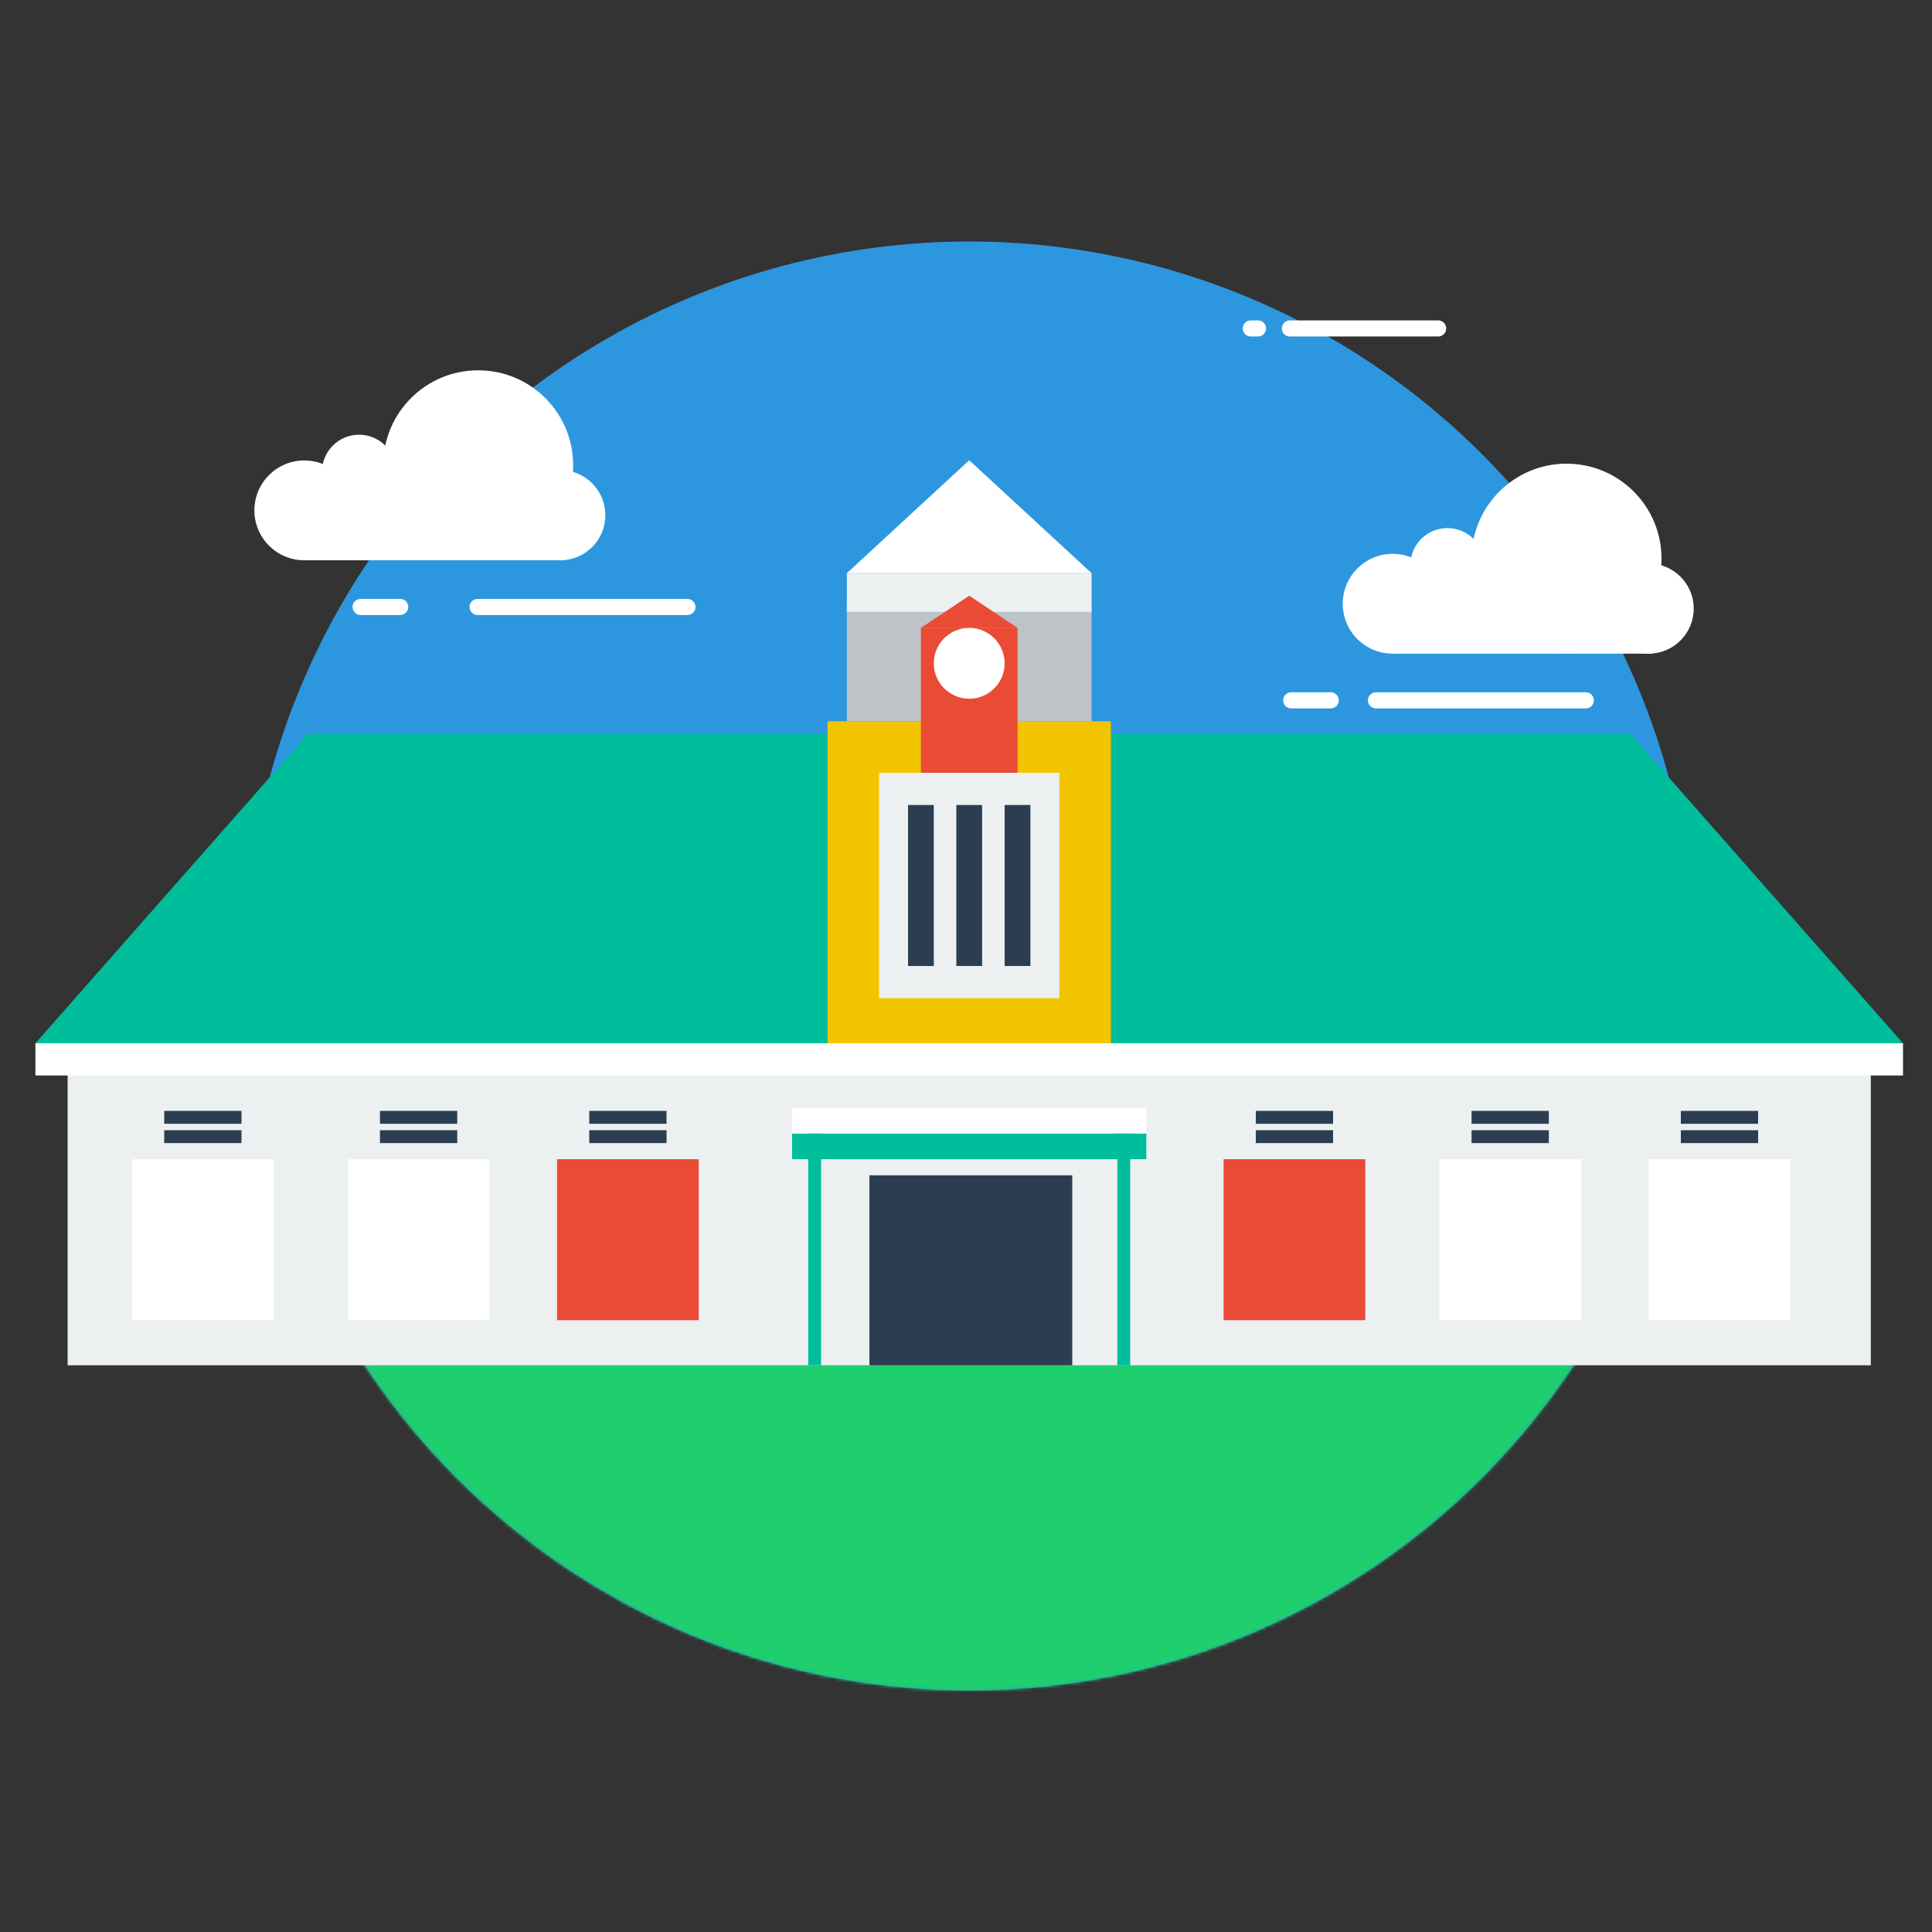
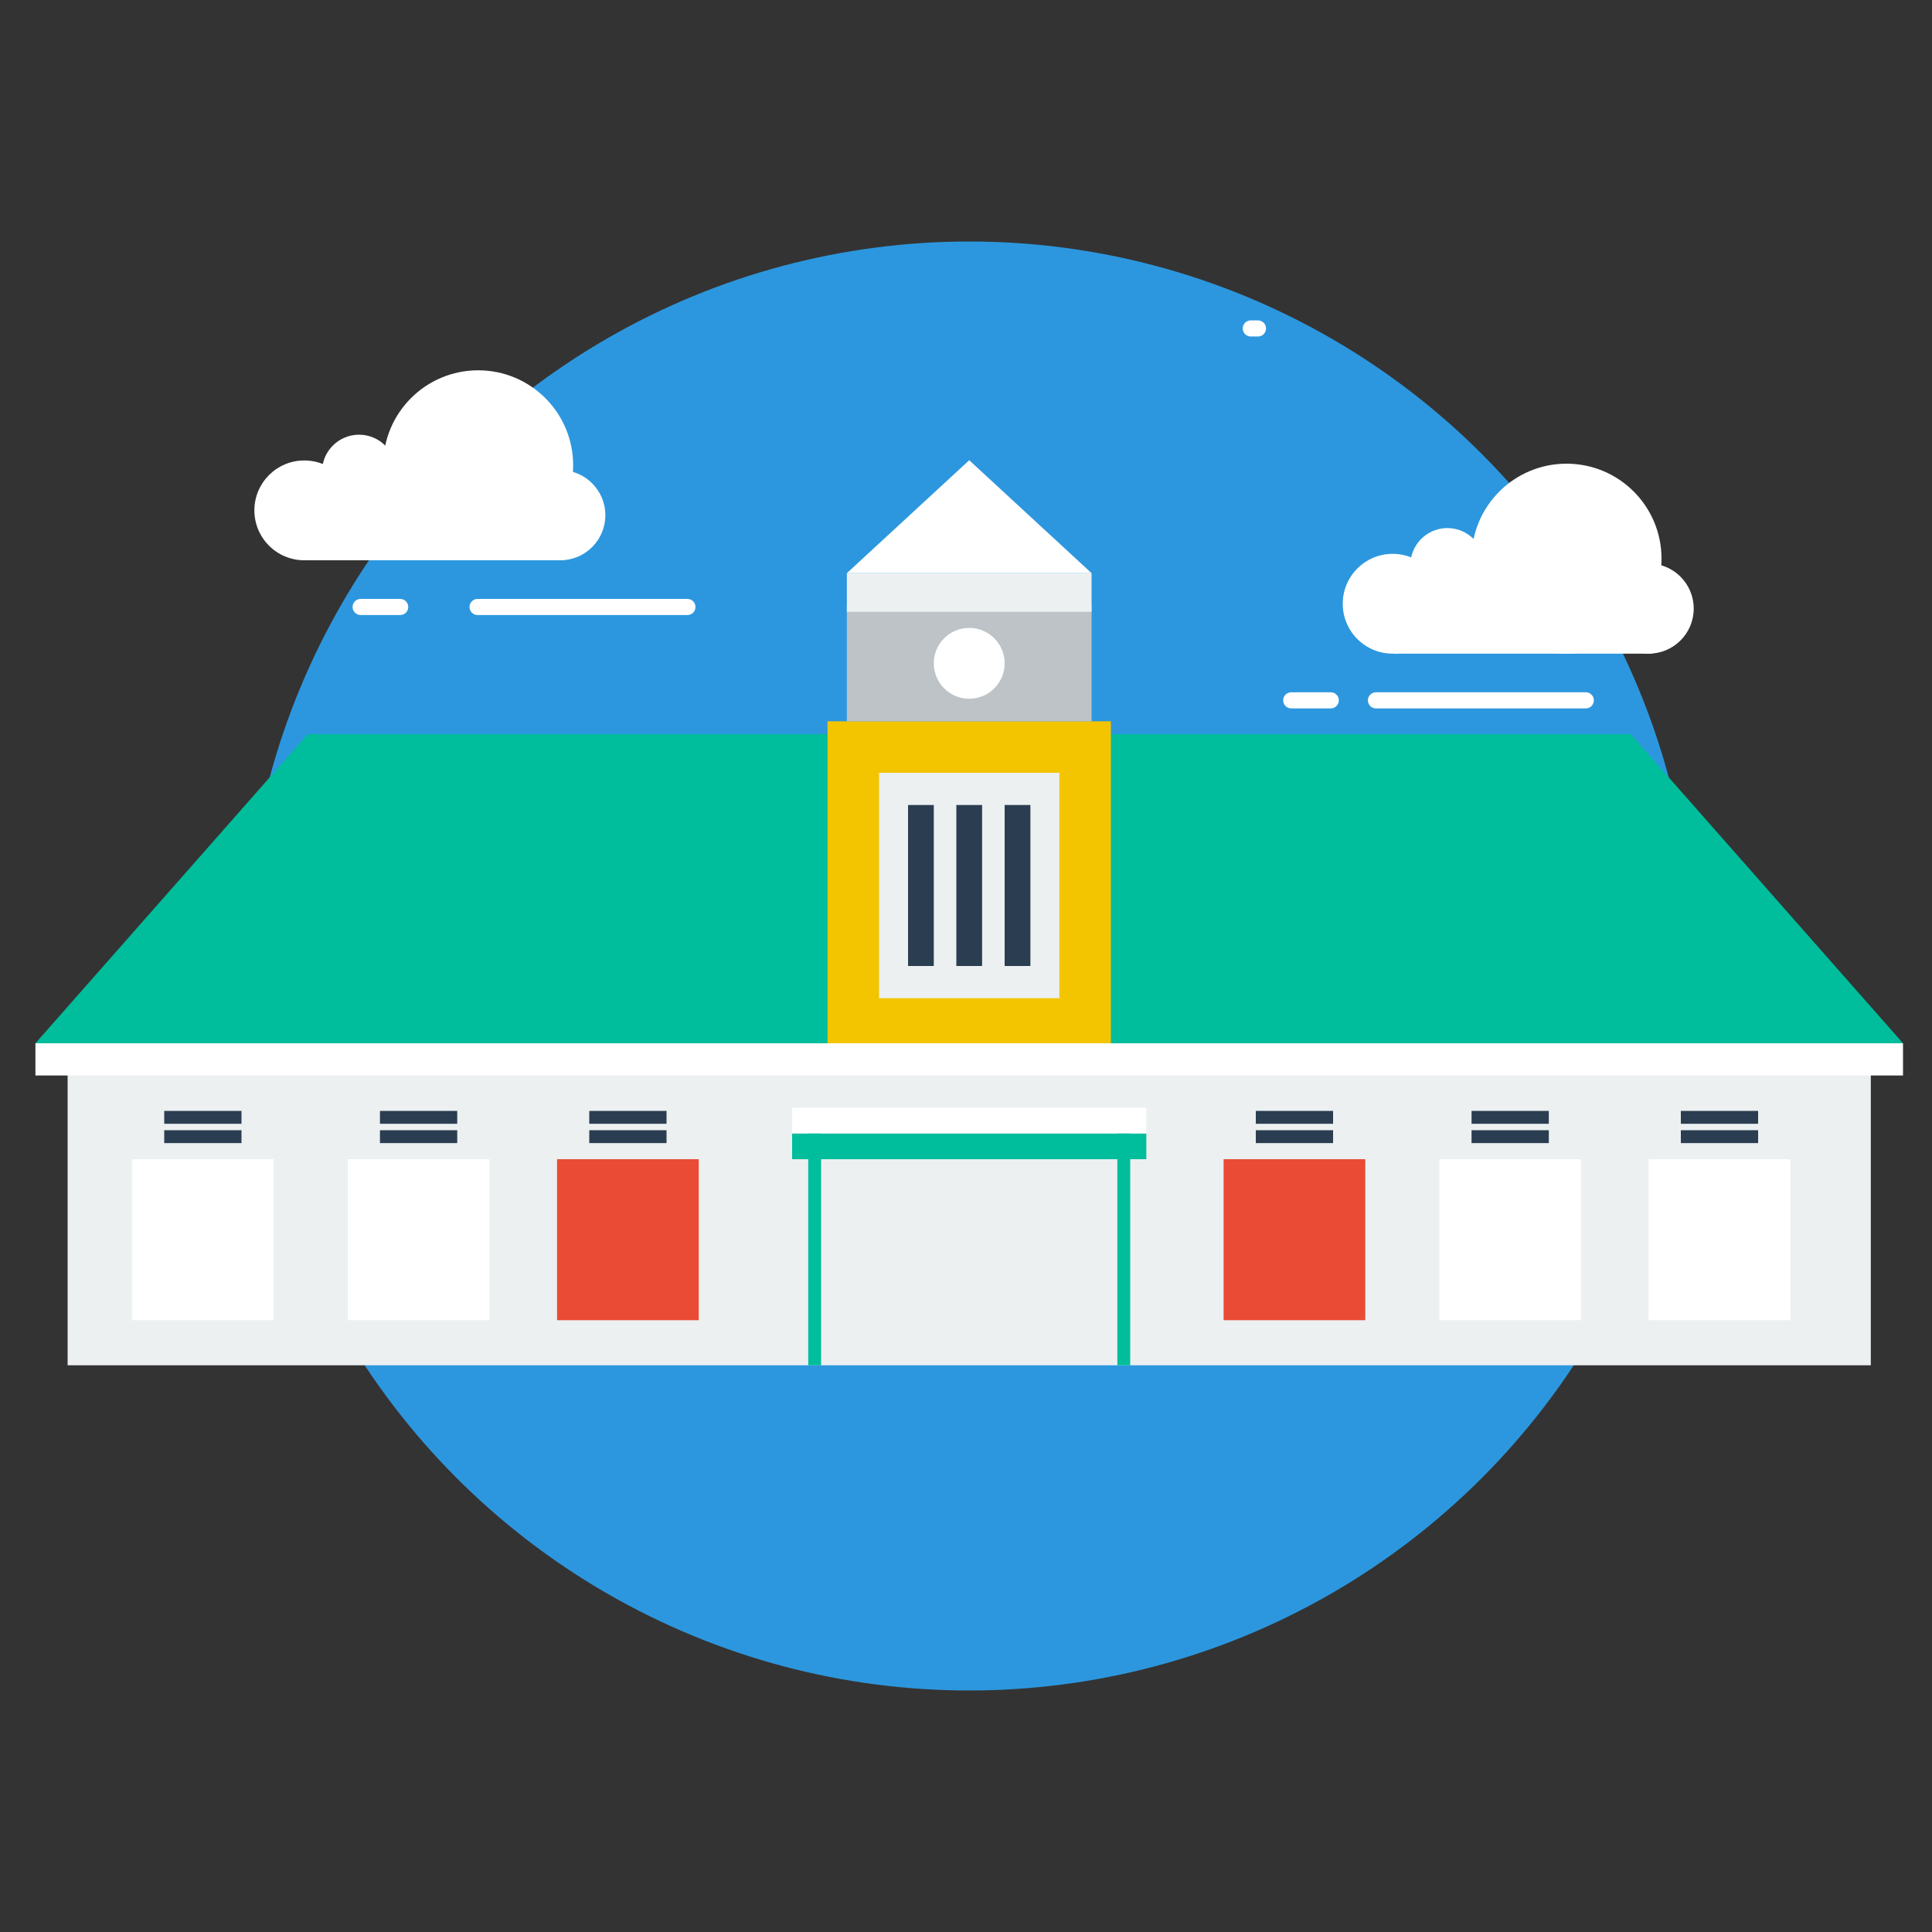
<svg xmlns="http://www.w3.org/2000/svg" xmlns:xlink="http://www.w3.org/1999/xlink" height="600" viewBox="0 0 600 600" width="600">
  <rect x="0" y="0" width="600" height="600" fill="#333333" stroke="none" />
  <defs>
    <circle id="a" cx="225" cy="225" r="225" />
    <mask id="b" fill="#fff">
      <use fill="#fff" fill-rule="evenodd" xlink:href="#a" />
    </mask>
  </defs>
  <g fill="none" fill-rule="evenodd">
    <g transform="translate(76 75)">
      <use fill="#2c97de" xlink:href="#a" />
-       <path d="m28 349h397v131h-397z" fill="#1fce6d" mask="url(#b)" />
    </g>
    <g fill="#fff">
      <path d="m95 152h80v22h-80z" />
      <circle cx="174" cy="160" r="14" />
      <circle cx="94.5" cy="158.5" r="15.5" />
      <circle cx="148.5" cy="144.5" r="29.5" />
      <circle cx="111.5" cy="146.5" r="11.5" />
    </g>
    <g fill="#fff">
      <path d="m433 181h80v22h-80z" />
      <circle cx="512" cy="189" r="14" />
      <circle cx="432.5" cy="187.5" r="15.5" />
      <circle cx="486.5" cy="173.5" r="29.5" />
      <circle cx="449.5" cy="175.5" r="11.5" />
    </g>
    <g fill="#ffe500" stroke="#fff" stroke-linecap="round" stroke-linejoin="round" stroke-width="5">
      <g transform="translate(112 187)">
        <path d="m36.314 1.5h65.172" />
        <path d="m0 1.5h12.283" />
      </g>
      <g transform="translate(401 216)">
        <path d="m26.314 1.5h65.172" />
        <path d="m0 1.5h12.283" />
      </g>
      <g transform="translate(388 101)">
-         <path d="m12.592 1h46.045" />
        <path d="m.443 1h2.235" />
      </g>
    </g>
    <g transform="translate(11 142)">
      <path d="m10 182h560v100h-560z" fill="#ecf0f1" />
      <path d="m0 182h580v10h-580z" fill="#fff" />
      <path d="m84.583 86h410.833l84.583 96h-580z" fill="#00bd9c" />
      <path d="m246 82h88v100h-88z" fill="#f2c500" />
      <path d="m252 46h76v36h-76z" fill="#bdc3c7" />
      <path d="m262 98h56v70h-56z" fill="#ecf0f1" />
      <path d="m252 36h76v12h-76z" fill="#ecf0f1" />
-       <path d="m275 53h30v45h-30z" fill="#e94b35" />
      <path d="m290 .928 38 35.072h-76z" fill="#fff" />
-       <path d="m290 43 15 10h-30z" fill="#e94b35" />
      <circle cx="290" cy="64" fill="#fff" r="11" />
      <path d="m235 210h110v8h-110z" fill="#00bd9c" />
      <path d="m286 108h8v50h-8z" fill="#2b3e51" />
      <path d="m301 108h8v50h-8z" fill="#2b3e51" />
-       <path d="m271 108h8v50h-8z" fill="#2b3e51" />
+       <path d="m271 108h8v50h-8" fill="#2b3e51" />
      <path d="m240 208h4v74h-4z" fill="#00bd9c" />
      <path d="m336 208h4v74h-4z" fill="#00bd9c" />
      <path d="m235 202h110v8h-110z" fill="#fff" />
      <g fill="#2b3e51">
-         <path d="m259 223h63v59h-63z" />
        <g>
          <path d="m172 203h24v4h-24z" />
          <path d="m172 209h24v4h-24z" />
        </g>
        <g>
          <path d="m107 203h24v4h-24z" />
          <path d="m107 209h24v4h-24z" />
        </g>
        <g>
          <path d="m40 203h24v4h-24z" />
          <path d="m40 209h24v4h-24z" />
        </g>
      </g>
      <path d="m162 218h44v50h-44z" fill="#e94b35" />
      <path d="m30 218h44v50h-44z" fill="#fff" />
      <path d="m97 218h44v50h-44z" fill="#fff" />
      <g fill="#2b3e51">
        <path d="m511 203h24v4h-24z" />
        <path d="m511 209h24v4h-24z" />
      </g>
      <g fill="#2b3e51">
        <path d="m446 203h24v4h-24z" />
        <path d="m446 209h24v4h-24z" />
      </g>
      <g fill="#2b3e51">
        <path d="m379 203h24v4h-24z" />
        <path d="m379 209h24v4h-24z" />
      </g>
      <path d="m501 218h44v50h-44z" fill="#fff" />
      <path d="m369 218h44v50h-44z" fill="#e94b35" />
      <path d="m436 218h44v50h-44z" fill="#fff" />
    </g>
  </g>
</svg>